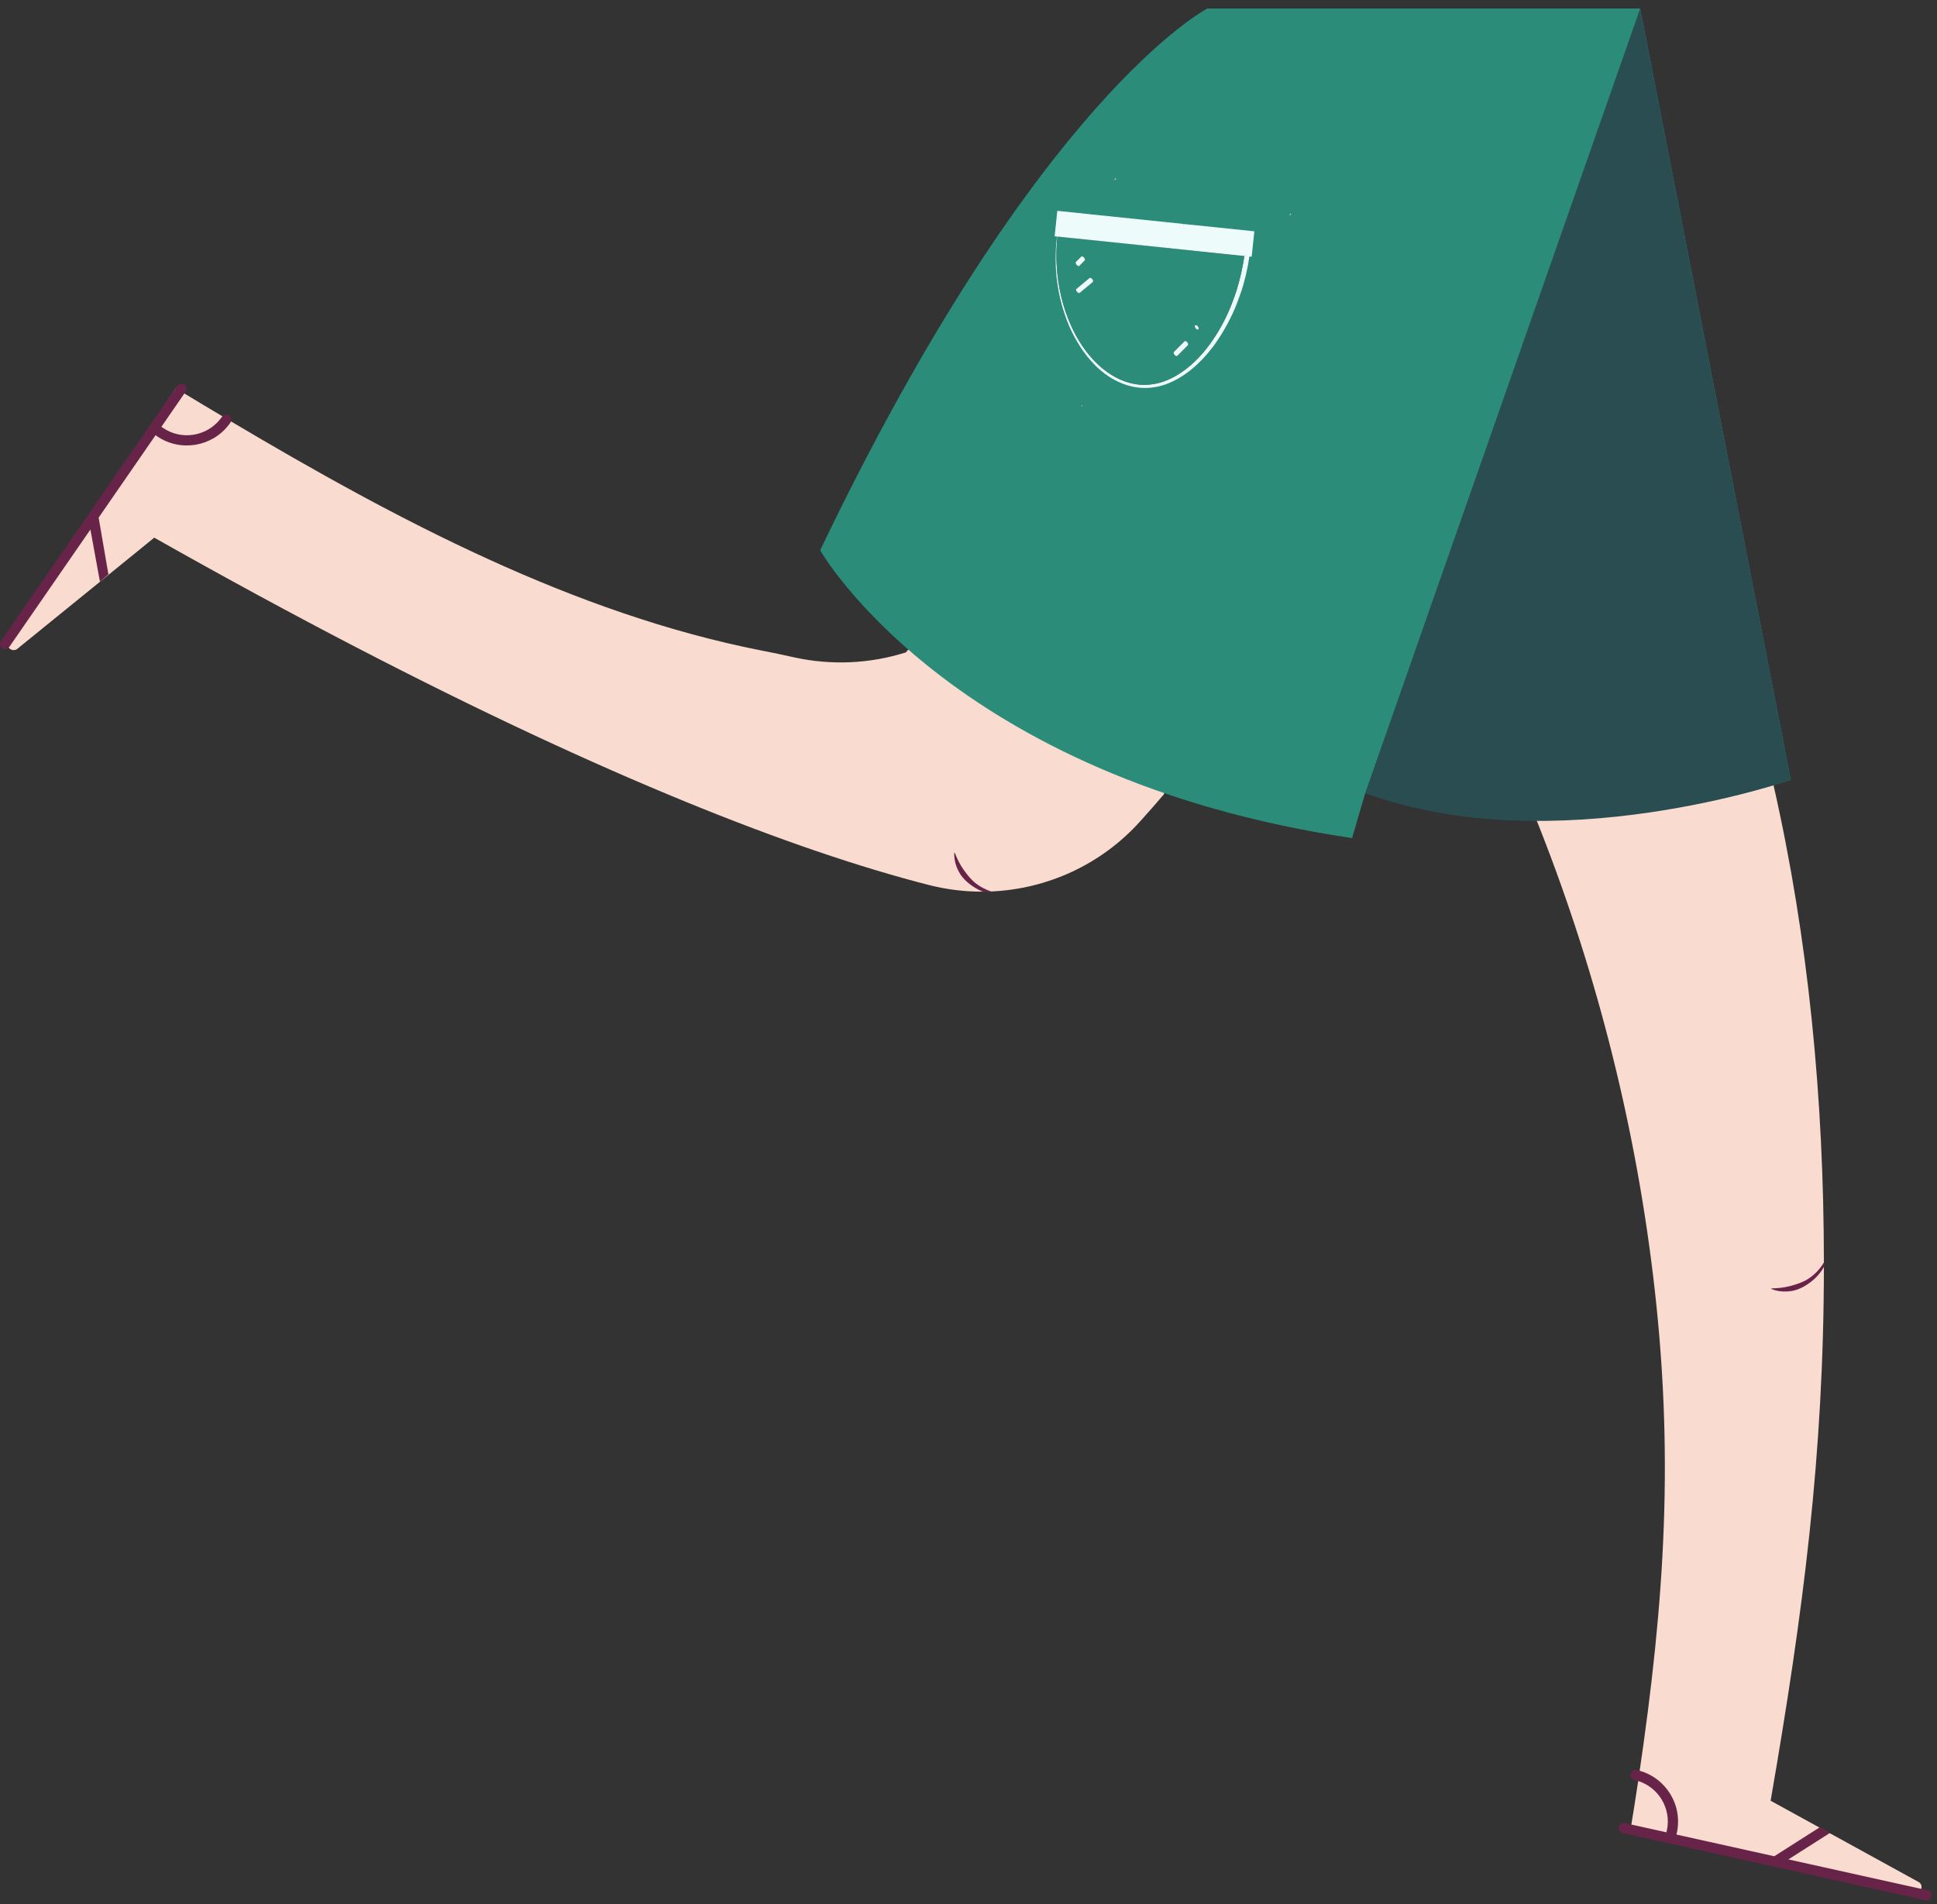
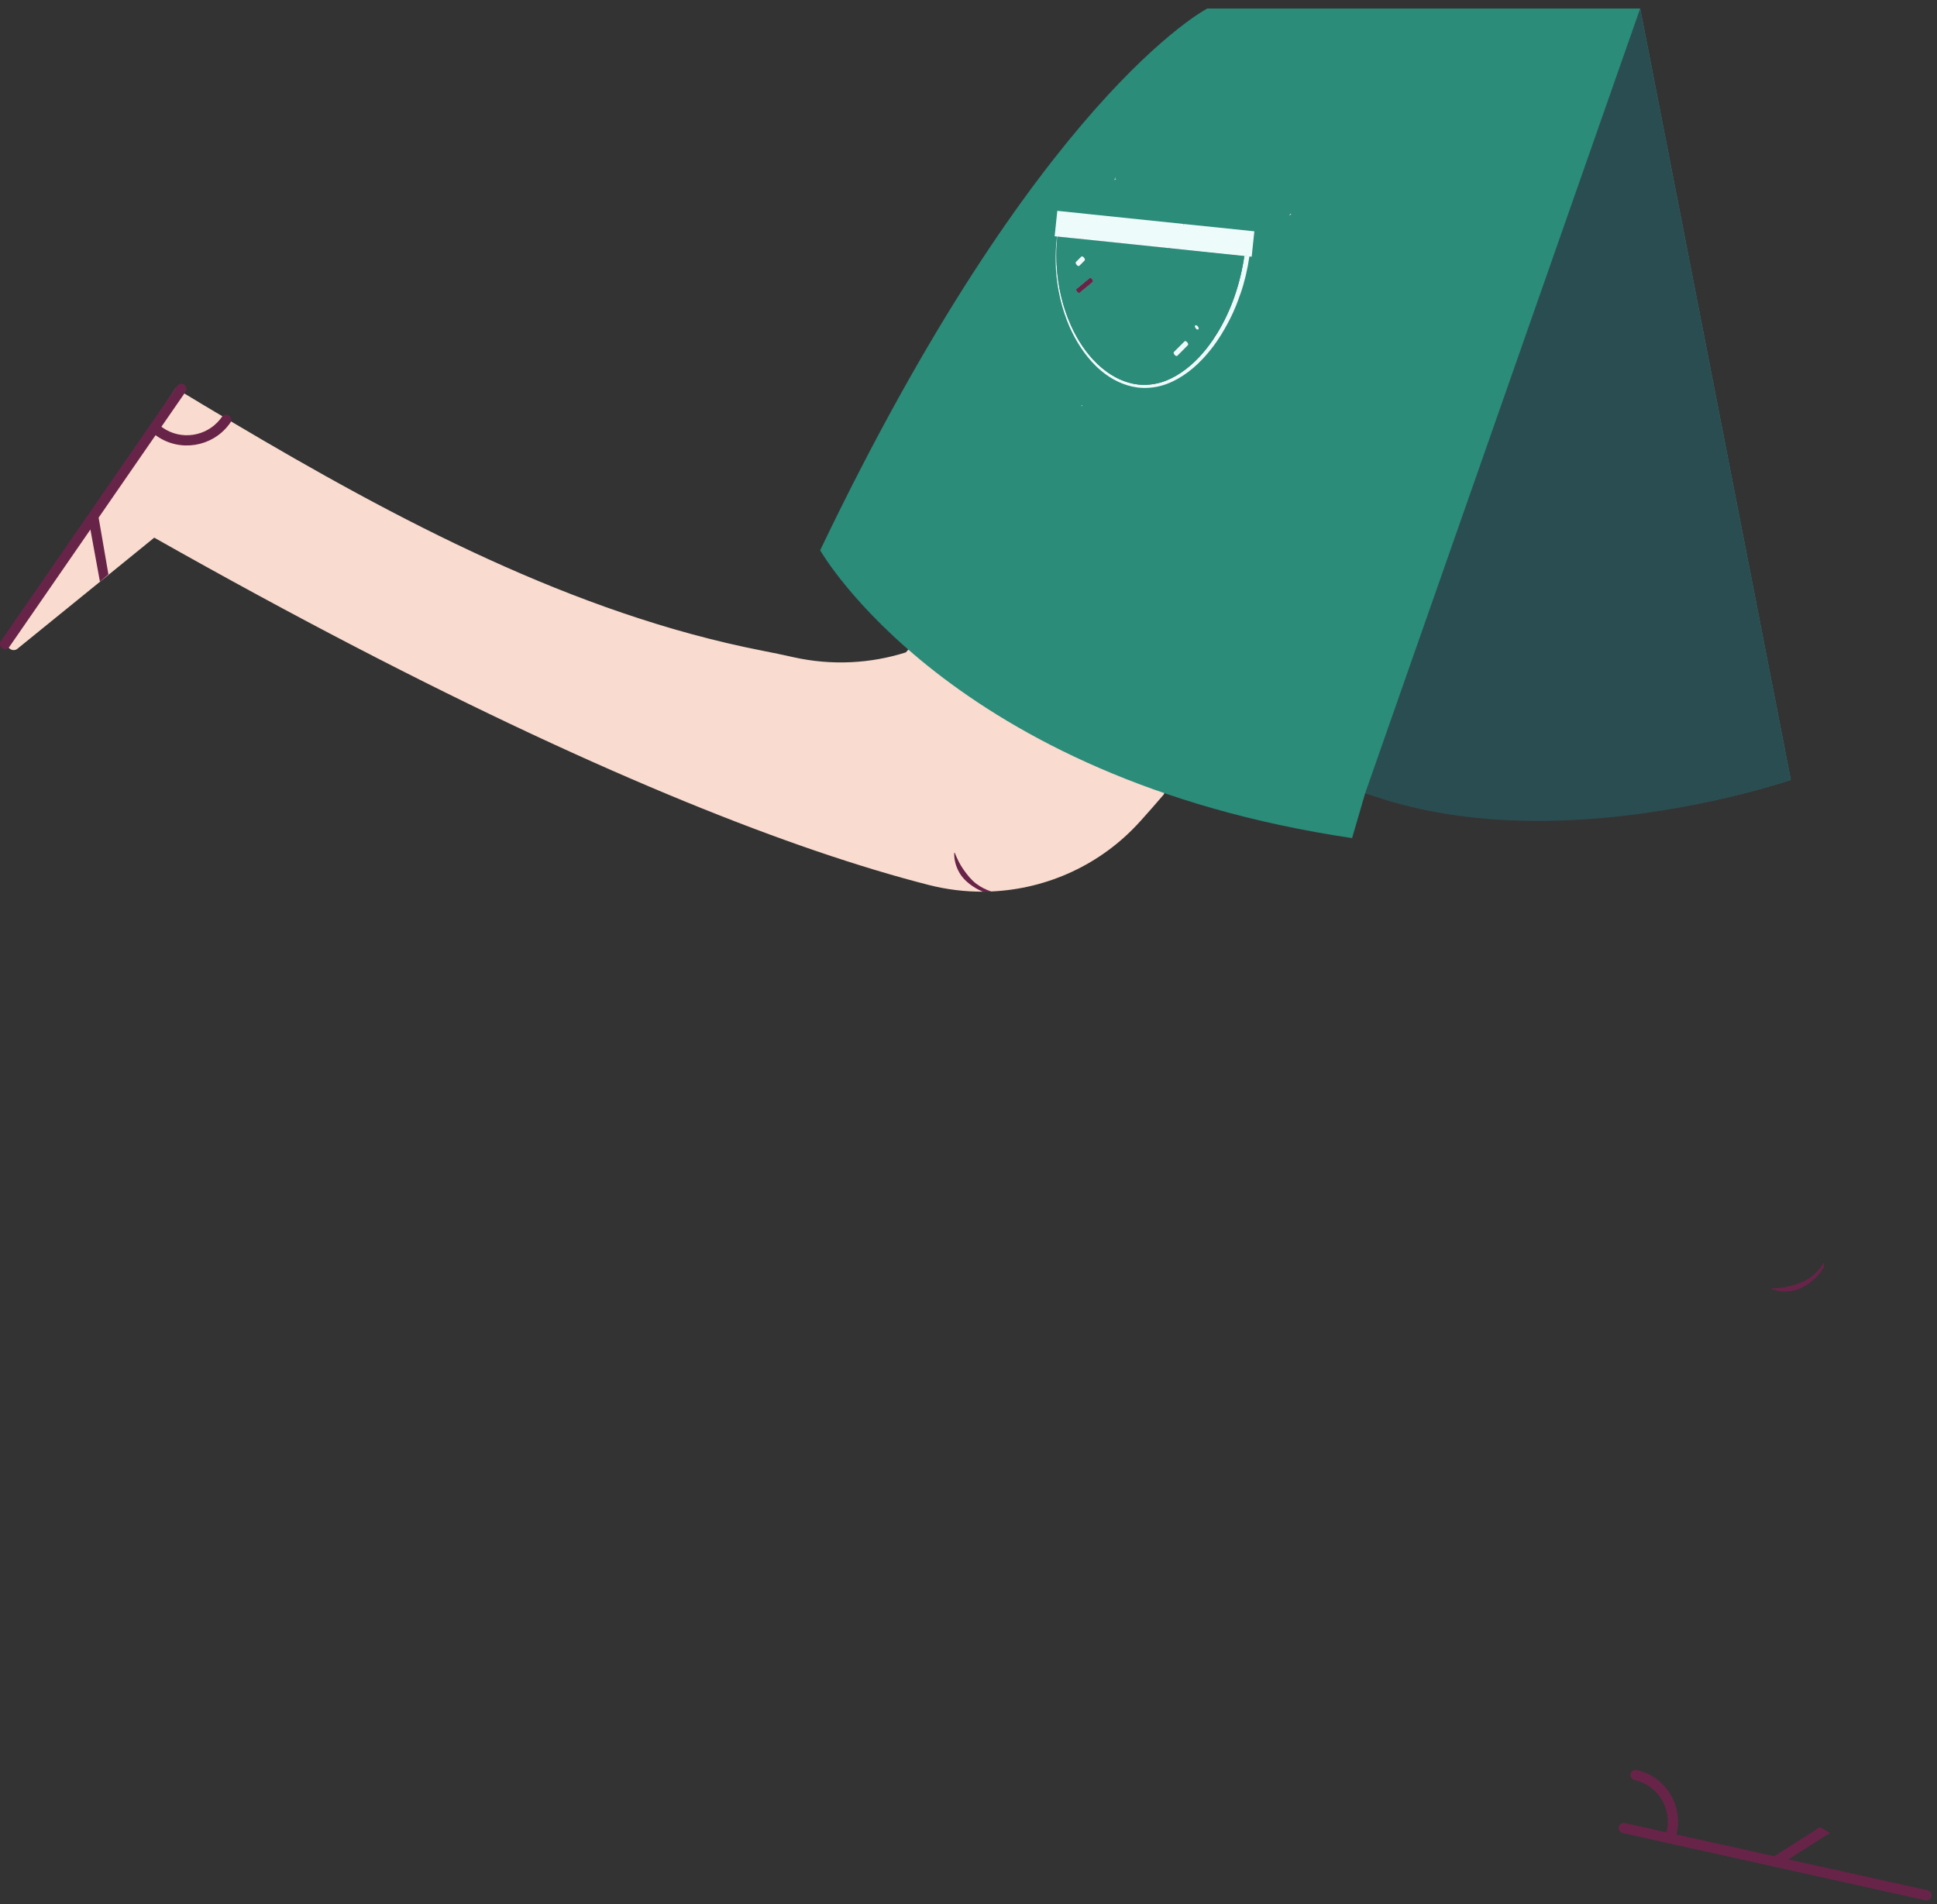
<svg xmlns="http://www.w3.org/2000/svg" width="378.56px" height="372.248px" viewBox="0 -1.664 378.56 372.248" fill="none">
  <rect x="0" y="-1.664" width="378.56" height="372.248" fill="#333333" stroke="none" />
  <g id="Lower Body Adult/Running Shorts">
    <g id="Group 71">
-       <path id="10:100557" fill-rule="evenodd" clip-rule="evenodd" d="M375.536 367.12C375.596 367.8 375.006 368.49 374.186 368.32L318.586 356.46C318.596 356.38 318.616 356.29 318.626 356.21C319.096 353.39 319.556 350.55 319.976 347.71C320.086 347.05 320.186 346.38 320.276 345.71C325.406 311 327.265 282.16 323.036 247.4C319.296 216.62 311.466 186.41 299.916 157.71H299.926C312.356 133.732 331.186 135.235 346.586 151.72C353.456 181.89 356.436 213.23 356.456 245.12V246C356.416 282.7 352.476 313.14 346.046 350.35L355.836 355.73L357.806 356.81H357.816L375.076 366.3C375.376 366.52 375.526 366.82 375.536 367.12" fill="#F9DBCF" />
      <path id="Fill 3" fill-rule="evenodd" clip-rule="evenodd" d="M356.456 245.119V245.999C356.426 246.059 356.395 246.119 356.355 246.179C355.685 247.299 354.785 248.289 353.716 249.069C352.655 249.859 351.426 250.499 350.096 250.709C348.775 250.919 347.395 250.809 346.185 250.299C346.166 250.289 346.155 250.259 346.166 250.229C346.166 250.209 346.185 250.199 346.206 250.199C347.506 250.169 348.716 250.039 349.895 249.729C351.056 249.419 352.216 249.049 353.266 248.409C354.556 247.599 355.666 246.469 356.456 245.119" fill="#672448" />
      <path id="Fill 5" fill-rule="evenodd" clip-rule="evenodd" d="M376.732 367.861L349.515 361.818L357.639 356.646L355.711 355.501L346.752 361.204L327.628 356.958C327.662 356.853 327.685 356.745 327.71 356.638C328.904 351.259 325.625 345.911 320.373 344.468C320.209 344.422 320.043 344.385 319.877 344.348C319.34 344.229 318.805 344.561 318.684 345.107C318.565 345.644 318.907 346.181 319.444 346.3C319.638 346.343 319.832 346.397 320.025 346.45C324.155 347.685 326.706 351.928 325.756 356.204C325.733 356.312 325.709 356.419 325.675 356.524L317.573 354.725C317.036 354.606 316.499 354.948 316.379 355.485C316.26 356.022 316.602 356.558 317.139 356.677L324.929 358.407L326.94 358.854L344.366 362.723L347.119 363.335L376.298 369.814C376.845 369.935 377.372 369.591 377.491 369.054C377.611 368.517 377.279 367.983 376.732 367.861" fill="#672448" />
      <path id="10:100560" fill-rule="evenodd" clip-rule="evenodd" d="M227.436 153.65C225.965 155.37 224.465 157.08 222.946 158.77C222.885 158.83 222.835 158.88 222.786 158.94C215.236 167.33 204.706 172.12 193.736 172.6C193.196 172.62 192.646 172.64 192.095 172.64C188.585 172.66 185.036 172.23 181.545 171.34C174.925 169.65 167.545 167.44 159.375 164.65C128.236 154 85.656 134.83 30.146 103.44L19.576 112.03L19.536 112.06L3.305 125.24C2.715 125.6 2.055 125.39 1.696 124.94C1.385 124.57 1.286 124.03 1.616 123.55L34.345 74.24C34.906 74.58 35.476 74.92 36.036 75.26C38.496 76.75 40.976 78.24 43.465 79.71C44.015 80.05 44.576 80.38 45.135 80.71C77.675 100.03 112.186 118.3 148.866 125.51C150.986 125.92 153.076 126.36 155.125 126.82C162.566 128.47 170.106 128.06 177.026 125.87C191.709 108.455 234.496 138.46 227.436 153.65" fill="#F9DBCF" />
      <path id="Fill 10" fill-rule="evenodd" clip-rule="evenodd" d="M193.735 172.599C193.195 172.619 192.645 172.639 192.095 172.639C191.456 172.389 190.845 172.069 190.265 171.689C189.155 170.969 188.126 170.049 187.465 168.869C186.815 167.709 186.435 166.379 186.496 165.069C186.496 165.039 186.525 165.019 186.546 165.019C186.565 165.019 186.586 165.029 186.595 165.049C187.075 166.249 187.615 167.349 188.315 168.339C189.006 169.319 189.765 170.289 190.725 171.039C191.626 171.729 192.645 172.259 193.735 172.599" fill="#672448" />
      <path id="Fill 12" fill-rule="evenodd" clip-rule="evenodd" d="M1.824 124.792L17.668 101.851L19.535 112.054L21.188 110.616L19.276 99.522L30.409 83.403C30.493 83.474 30.584 83.537 30.675 83.599C35.208 86.73 41.397 85.706 44.711 81.383C44.815 81.249 44.912 81.108 45.009 80.969C45.321 80.516 45.215 79.896 44.754 79.578C44.302 79.265 43.676 79.379 43.363 79.832C43.249 79.997 43.128 80.156 43.006 80.314C40.306 83.677 35.415 84.442 31.811 81.953C31.72 81.891 31.63 81.828 31.545 81.757L36.262 74.928C36.574 74.476 36.46 73.85 36.008 73.537C35.554 73.224 34.928 73.339 34.616 73.792L30.081 80.358L28.911 82.053L18.767 96.74L17.165 99.061L0.178 123.655C-0.14 124.116 -0.02 124.734 0.433 125.046C0.886 125.359 1.506 125.253 1.824 124.792" fill="#672448" />
      <path id="Fill 15" fill-rule="evenodd" clip-rule="evenodd" d="M235.949 0C235.949 0 202.794 17.098 160.286 105.91C160.286 105.91 185.629 150.512 264.246 162.17L266.817 153.37C266.817 153.37 303.45 165.721 349.987 150.78L320.549 0L235.949 0Z" fill="#2A8C79" />
      <path id="10:100564" fill-rule="evenodd" clip-rule="evenodd" d="M207.006 50.239C206.936 50.239 206.905 50.199 206.876 50.148L207.006 50.239Z" fill="#F9DBCF" />
      <path id="10:100565" fill-rule="evenodd" clip-rule="evenodd" d="M211.966 49.269C211.615 49.619 211.276 49.959 210.926 50.309C210.865 50.369 210.756 50.339 210.686 50.309C210.566 50.279 210.476 50.179 210.396 50.089C210.285 49.959 210.146 49.679 210.296 49.529L211.336 48.489C211.396 48.429 211.506 48.459 211.575 48.479C211.695 48.519 211.785 48.619 211.865 48.709C211.976 48.839 212.115 49.119 211.966 49.269" fill="#F9DBCF" />
      <path id="10:100566" fill-rule="evenodd" clip-rule="evenodd" d="M213.565 53.468C212.715 54.169 211.865 54.879 211.015 55.578C210.845 55.718 210.586 55.489 210.485 55.368C210.376 55.239 210.215 54.938 210.385 54.809C211.235 54.099 212.086 53.398 212.935 52.688C213.105 52.548 213.365 52.788 213.465 52.898C213.565 53.029 213.725 53.328 213.565 53.468" fill="#F9DBCF" />
      <path id="10:100567" fill-rule="evenodd" clip-rule="evenodd" d="M232.135 65.829L230.074 67.899C230.005 67.959 229.895 67.929 229.824 67.909C229.715 67.869 229.614 67.769 229.545 67.679C229.425 67.549 229.284 67.269 229.445 67.119L231.515 65.049C231.574 64.989 231.685 65.009 231.755 65.039C231.864 65.079 231.965 65.169 232.045 65.259C232.155 65.399 232.295 65.669 232.135 65.829" fill="#F9DBCF" />
      <path id="10:100568" fill-rule="evenodd" clip-rule="evenodd" d="M234.056 62.759C233.706 62.759 233.236 61.909 233.736 61.909C234.086 61.909 234.556 62.759 234.056 62.759" fill="#F9DBCF" />
      <path id="10:100569" fill-rule="evenodd" clip-rule="evenodd" d="M211.536 77.56L211.366 77.83L211.376 77.54L211.536 77.56Z" fill="#F9DBCF" />
      <path id="10:100570" fill-rule="evenodd" clip-rule="evenodd" d="M217.996 32.95C217.976 33.05 217.956 33.15 217.926 33.25L217.866 33.23C217.876 33.13 217.926 33.04 217.996 32.95" fill="#F9DBCF" />
      <path id="10:100571" fill-rule="evenodd" clip-rule="evenodd" d="M218.146 33.34L217.646 33.61C217.786 33.54 217.866 33.4 217.925 33.25L218.146 33.34Z" fill="#F9DBCF" />
      <path id="10:100572" fill-rule="evenodd" clip-rule="evenodd" d="M252.385 40.18L251.856 40.56C252.005 40.46 252.095 40.3 252.156 40.12L252.385 40.18Z" fill="#F9DBCF" />
-       <path id="10:100573" fill-rule="evenodd" clip-rule="evenodd" d="M305.876 155.07L305.856 155.3C305.816 155.19 305.786 155.06 305.746 154.94C305.796 154.95 305.836 154.98 305.876 155.07" fill="#F9DBCF" />
      <path id="10:100574" fill-rule="evenodd" clip-rule="evenodd" d="M322.726 153.77L322.705 154.02C322.665 153.9 322.625 153.76 322.585 153.62C322.635 153.63 322.686 153.67 322.726 153.77" fill="#F9DBCF" />
      <path id="10:100575" fill-rule="evenodd" clip-rule="evenodd" d="M339.076 150.71L339.055 150.97C339.015 150.84 338.976 150.69 338.936 150.54C338.986 150.56 339.036 150.6 339.076 150.71" fill="#F9DBCF" />
      <path id="Fill 41" fill-rule="evenodd" clip-rule="evenodd" d="M207.006 50.239C206.936 50.239 206.905 50.199 206.876 50.148L207.006 50.239Z" fill="#672448" />
      <path id="Fill 43" fill-rule="evenodd" clip-rule="evenodd" d="M211.966 49.269C211.615 49.619 211.276 49.959 210.926 50.309C210.865 50.369 210.756 50.339 210.686 50.309C210.566 50.279 210.476 50.179 210.396 50.089C210.285 49.959 210.146 49.679 210.296 49.529L211.336 48.489C211.396 48.429 211.506 48.459 211.575 48.479C211.695 48.519 211.785 48.619 211.865 48.709C211.976 48.839 212.115 49.119 211.966 49.269" fill="#672448" />
      <path id="Fill 45" fill-rule="evenodd" clip-rule="evenodd" d="M213.565 53.468C212.715 54.169 211.865 54.879 211.015 55.578C210.845 55.718 210.586 55.489 210.485 55.368C210.376 55.239 210.215 54.938 210.385 54.809C211.235 54.099 212.086 53.398 212.935 52.688C213.105 52.548 213.365 52.788 213.465 52.898C213.565 53.029 213.725 53.328 213.565 53.468" fill="#672448" />
      <path id="Fill 47" fill-rule="evenodd" clip-rule="evenodd" d="M232.135 65.829L230.074 67.899C230.005 67.959 229.895 67.929 229.824 67.909C229.715 67.869 229.614 67.769 229.545 67.679C229.425 67.549 229.284 67.269 229.445 67.119L231.515 65.049C231.574 64.989 231.685 65.009 231.755 65.039C231.864 65.079 231.965 65.169 232.045 65.259C232.155 65.399 232.295 65.669 232.135 65.829" fill="#672448" />
      <path id="Fill 49" fill-rule="evenodd" clip-rule="evenodd" d="M234.056 62.759C233.706 62.759 233.236 61.909 233.736 61.909C234.086 61.909 234.556 62.759 234.056 62.759" fill="#672448" />
      <path id="Fill 51" fill-rule="evenodd" clip-rule="evenodd" d="M237.786 63.63C237.716 63.64 237.616 63.71 237.486 63.86C237.386 64.1 237.256 64.38 237.116 64.67V64.68C237.106 64.69 237.106 64.69 237.106 64.7H237.096C237.086 64.71 237.086 64.72 237.076 64.73C235.376 67.22 233.316 69.5 230.816 71.18C229.566 72.02 228.216 72.7 226.776 73.12C225.346 73.52 223.836 73.66 222.356 73.49C219.916 73.19 217.626 72.09 215.696 70.54C215.736 70.5 215.796 70.45 215.856 70.39C215.786 70.37 215.646 70.38 215.496 70.38C215.386 70.3 215.286 70.21 215.176 70.11C215.136 70.09 215.096 70.05 215.056 70C214.856 69.84 214.656 69.66 214.466 69.47C212.276 67.37 210.586 64.78 209.336 62.01C207.656 58.3 206.736 54.24 206.515 50.16L206.486 49.47C206.426 47.83 206.486 46.19 206.656 44.58L209.946 44.92L210.466 44.97L228.366 46.83H228.376L228.496 47.08C228.566 47.01 228.626 46.94 228.666 46.86L229.246 46.92L243.186 48.37C242.396 53.74 240.656 59.01 237.786 63.63V63.63ZM243.296 47.83H243.276L229.596 46.43L228.866 46.36L210.886 44.52L210.166 44.45L206.666 44.09C206.646 44.25 206.626 44.41 206.606 44.57C206.416 46.26 206.346 47.94 206.396 49.59C206.406 49.92 206.416 50.24 206.436 50.57V50.59C206.906 58.73 210.186 66.06 214.926 70.24C215.106 70.41 215.296 70.56 215.486 70.72C217.536 72.39 219.846 73.47 222.306 73.79C227.216 74.42 232.036 71.67 235.896 66.98L235.906 66.97C236.696 66 237.446 64.95 238.156 63.83C238.276 63.64 238.396 63.44 238.515 63.25C238.606 63.09 238.706 62.92 238.796 62.76C239.356 61.81 239.876 60.81 240.356 59.77C240.406 59.64 240.466 59.52 240.515 59.39L240.526 59.38C240.676 59.06 240.816 58.73 240.956 58.39C240.956 58.39 240.966 58.38 240.966 58.37C242.256 55.28 243.196 51.91 243.686 48.42C243.696 48.4 243.696 48.39 243.696 48.37V48.36V48.35C243.726 48.19 243.746 48.04 243.765 47.88L243.296 47.83Z" fill="#672448" />
      <path id="Fill 53" fill-rule="evenodd" clip-rule="evenodd" d="M215.176 70.11C215.116 70.17 215.056 70.22 214.996 70.28C215.136 70.37 215.326 70.38 215.496 70.38C215.386 70.3 215.286 70.21 215.176 70.11V70.11ZM243.277 47.81L243.296 47.83L243.697 48.35V48.36L243.716 48.37H243.697L243.197 48.32C243.197 48.34 243.197 48.36 243.187 48.37C242.397 53.74 240.656 59.01 237.786 63.63C237.576 63.98 237.346 64.33 237.116 64.67V64.68C237.107 64.69 237.107 64.69 237.107 64.7H237.096C237.086 64.71 237.086 64.72 237.076 64.73C235.376 67.22 233.317 69.5 230.817 71.18C229.567 72.02 228.216 72.7 226.777 73.12C225.346 73.52 223.836 73.66 222.357 73.49C219.916 73.19 217.626 72.09 215.697 70.54C215.626 70.5 215.567 70.45 215.496 70.38C215.386 70.3 215.286 70.21 215.176 70.11C215.136 70.09 215.096 70.05 215.056 70C214.857 69.84 214.656 69.66 214.466 69.47C212.277 67.37 210.586 64.78 209.336 62.01C207.656 58.3 206.737 54.24 206.516 50.16L206.487 49.47C206.426 47.83 206.487 46.19 206.656 44.58C206.666 44.43 206.676 44.28 206.697 44.13L210.126 44.55H210.136L210.926 44.64L225.326 46.38L228.716 46.77L229.277 46.83L234.536 47.43L243.197 48.32C243.227 48.16 243.246 47.99 243.277 47.83V47.81ZM243.817 47.38L234.447 46.43L229.647 46L228.947 45.94L225.096 45.59L210.906 44.41L210.206 44.35L206.636 44.05C206.616 44.22 206.586 44.4 206.576 44.57C206.357 46.28 206.277 48 206.317 49.7C206.326 50.13 206.346 50.55 206.366 50.98V50.99C206.607 54.83 207.477 58.61 208.996 62.16C210.237 64.98 211.906 67.64 214.116 69.83C214.336 70.05 214.567 70.27 214.806 70.47C214.956 70.61 215.107 70.74 215.266 70.87C217.256 72.53 219.666 73.73 222.277 74.08C223.846 74.28 225.447 74.15 226.956 73.74C228.477 73.32 229.897 72.62 231.206 71.76C232.607 70.84 233.876 69.75 235.016 68.53C235.397 68.14 235.746 67.74 236.086 67.33C236.266 67.13 236.426 66.93 236.586 66.72C236.966 66.25 237.336 65.76 237.676 65.26C237.697 65.23 237.716 65.21 237.737 65.18C238.317 64.34 238.857 63.48 239.366 62.59V62.58C239.527 62.3 239.687 62.03 239.836 61.74C240.046 61.36 240.246 60.98 240.437 60.59V60.58C240.636 60.18 240.826 59.79 241.016 59.38V59.37C241.426 58.49 241.777 57.57 242.107 56.66V56.64C242.216 56.35 242.326 56.06 242.416 55.78L242.426 55.77C242.437 55.76 242.437 55.76 242.437 55.75C242.447 55.74 242.447 55.74 242.447 55.73C243.256 53.37 243.826 50.93 244.176 48.47C244.206 48.29 244.237 48.12 244.256 47.94V47.93C244.286 47.65 244.086 47.41 243.817 47.38V47.38ZM215.176 70.11C215.116 70.17 215.056 70.22 214.996 70.28C215.136 70.37 215.326 70.38 215.496 70.38C215.386 70.3 215.286 70.21 215.176 70.11V70.11Z" fill="#EDFBFB" />
      <path id="Fill 55" fill-rule="evenodd" clip-rule="evenodd" d="M234.055 62.76C233.705 62.76 233.236 61.91 233.736 61.91C234.085 61.91 234.555 62.76 234.055 62.76V62.76ZM232.135 65.83L230.076 67.9C230.005 67.96 229.896 67.93 229.826 67.91C229.715 67.87 229.616 67.77 229.545 67.68C229.425 67.55 229.285 67.27 229.446 67.12L231.515 65.05C231.576 64.99 231.686 65.01 231.755 65.04C231.866 65.08 231.965 65.17 232.045 65.26C232.156 65.4 232.295 65.67 232.135 65.83V65.83ZM213.566 53.47C212.715 54.17 211.866 54.88 211.015 55.58C210.845 55.72 210.585 55.49 210.486 55.37C210.375 55.24 210.215 54.94 210.385 54.81C211.236 54.1 212.085 53.4 212.936 52.69C213.106 52.55 213.366 52.79 213.465 52.9C213.566 53.03 213.726 53.33 213.566 53.47V53.47ZM210.295 49.53L211.335 48.49C211.396 48.43 211.505 48.46 211.576 48.48C211.696 48.52 211.785 48.62 211.866 48.71C211.976 48.84 212.116 49.12 211.965 49.27L210.925 50.31C210.866 50.37 210.755 50.34 210.686 50.31C210.566 50.28 210.476 50.18 210.396 50.09C210.285 49.96 210.146 49.68 210.295 49.53V49.53ZM206.875 50.15L207.005 50.24C206.936 50.24 206.906 50.2 206.875 50.15V50.15ZM229.245 46.92L228.665 46.86C228.625 46.94 228.566 47.01 228.495 47.08L228.375 46.83H228.366L210.465 44.97L209.946 44.92L206.656 44.58C206.486 46.19 206.425 47.83 206.486 49.47L206.515 50.16C206.736 54.24 207.656 58.3 209.335 62.01C210.585 64.78 212.276 67.37 214.465 69.47C214.656 69.66 214.856 69.84 215.055 70C215.095 70.05 215.135 70.09 215.175 70.11C215.285 70.21 215.385 70.3 215.495 70.38C215.646 70.38 215.785 70.37 215.856 70.39C215.795 70.45 215.736 70.5 215.696 70.54C217.625 72.09 219.915 73.19 222.356 73.49C223.835 73.66 225.345 73.52 226.776 73.12C228.215 72.7 229.566 72.02 230.816 71.18C233.316 69.5 235.375 67.22 237.076 64.73C237.085 64.72 237.085 64.71 237.095 64.7H237.106C237.106 64.69 237.106 64.69 237.116 64.68V64.67C237.255 64.38 237.385 64.1 237.486 63.86C237.616 63.71 237.715 63.64 237.785 63.63C240.656 59.01 242.396 53.74 243.186 48.37L229.245 46.92Z" fill="#2A8C79" />
      <path id="Fill 57" fill-rule="evenodd" clip-rule="evenodd" d="M245.146 43.55L244.625 48.52L244.175 48.47L243.686 48.42L243.186 48.37L229.246 46.92L228.666 46.86L228.375 46.83H228.366L210.465 44.97L209.946 44.92L206.656 44.58L206.606 44.57H206.576L206.116 44.52L206.635 39.55L212.505 40.16L213.326 40.25H213.335L231.276 42.11C231.255 42.2 231.236 42.29 231.226 42.38C231.265 42.34 231.356 42.22 231.446 42.13L231.646 42.15L232.005 42.19L245.146 43.55Z" fill="#EDFBFB" />
      <path id="Fill 59" fill-rule="evenodd" clip-rule="evenodd" d="M231.445 42.129C231.355 42.219 231.265 42.339 231.225 42.379C231.235 42.289 231.256 42.199 231.275 42.109L231.445 42.129Z" fill="#EDFBFB" />
      <path id="Fill 61" fill-rule="evenodd" clip-rule="evenodd" d="M211.966 49.269C211.615 49.619 211.276 49.959 210.926 50.309C210.865 50.369 210.756 50.339 210.686 50.309C210.566 50.279 210.476 50.179 210.396 50.089C210.285 49.959 210.146 49.679 210.296 49.529L211.336 48.489C211.396 48.429 211.506 48.459 211.575 48.479C211.695 48.519 211.785 48.619 211.865 48.709C211.976 48.839 212.115 49.119 211.966 49.269" fill="#EDFBFB" />
-       <path id="Fill 63" fill-rule="evenodd" clip-rule="evenodd" d="M213.565 53.468C212.715 54.169 211.865 54.879 211.015 55.578C210.845 55.718 210.586 55.489 210.485 55.368C210.376 55.239 210.215 54.938 210.385 54.809C211.235 54.099 212.086 53.398 212.935 52.688C213.105 52.548 213.365 52.788 213.465 52.898C213.565 53.029 213.725 53.328 213.565 53.468" fill="#EDFBFB" />
      <path id="Fill 65" fill-rule="evenodd" clip-rule="evenodd" d="M232.135 65.829L230.074 67.899C230.005 67.959 229.895 67.929 229.824 67.909C229.715 67.869 229.614 67.769 229.545 67.679C229.425 67.549 229.284 67.269 229.445 67.119L231.515 65.049C231.574 64.989 231.685 65.009 231.755 65.039C231.864 65.079 231.965 65.169 232.045 65.259C232.155 65.399 232.295 65.669 232.135 65.829" fill="#EDFBFB" />
      <path id="Fill 67" fill-rule="evenodd" clip-rule="evenodd" d="M234.056 62.759C233.706 62.759 233.236 61.909 233.736 61.909C234.086 61.909 234.556 62.759 234.056 62.759" fill="#EDFBFB" />
      <path id="Fill 69" fill-rule="evenodd" clip-rule="evenodd" d="M320.549 0L349.986 150.78C349.986 150.78 303.792 166.976 266.816 153.37L320.549 0Z" fill="#2A4D52" />
    </g>
  </g>
</svg>